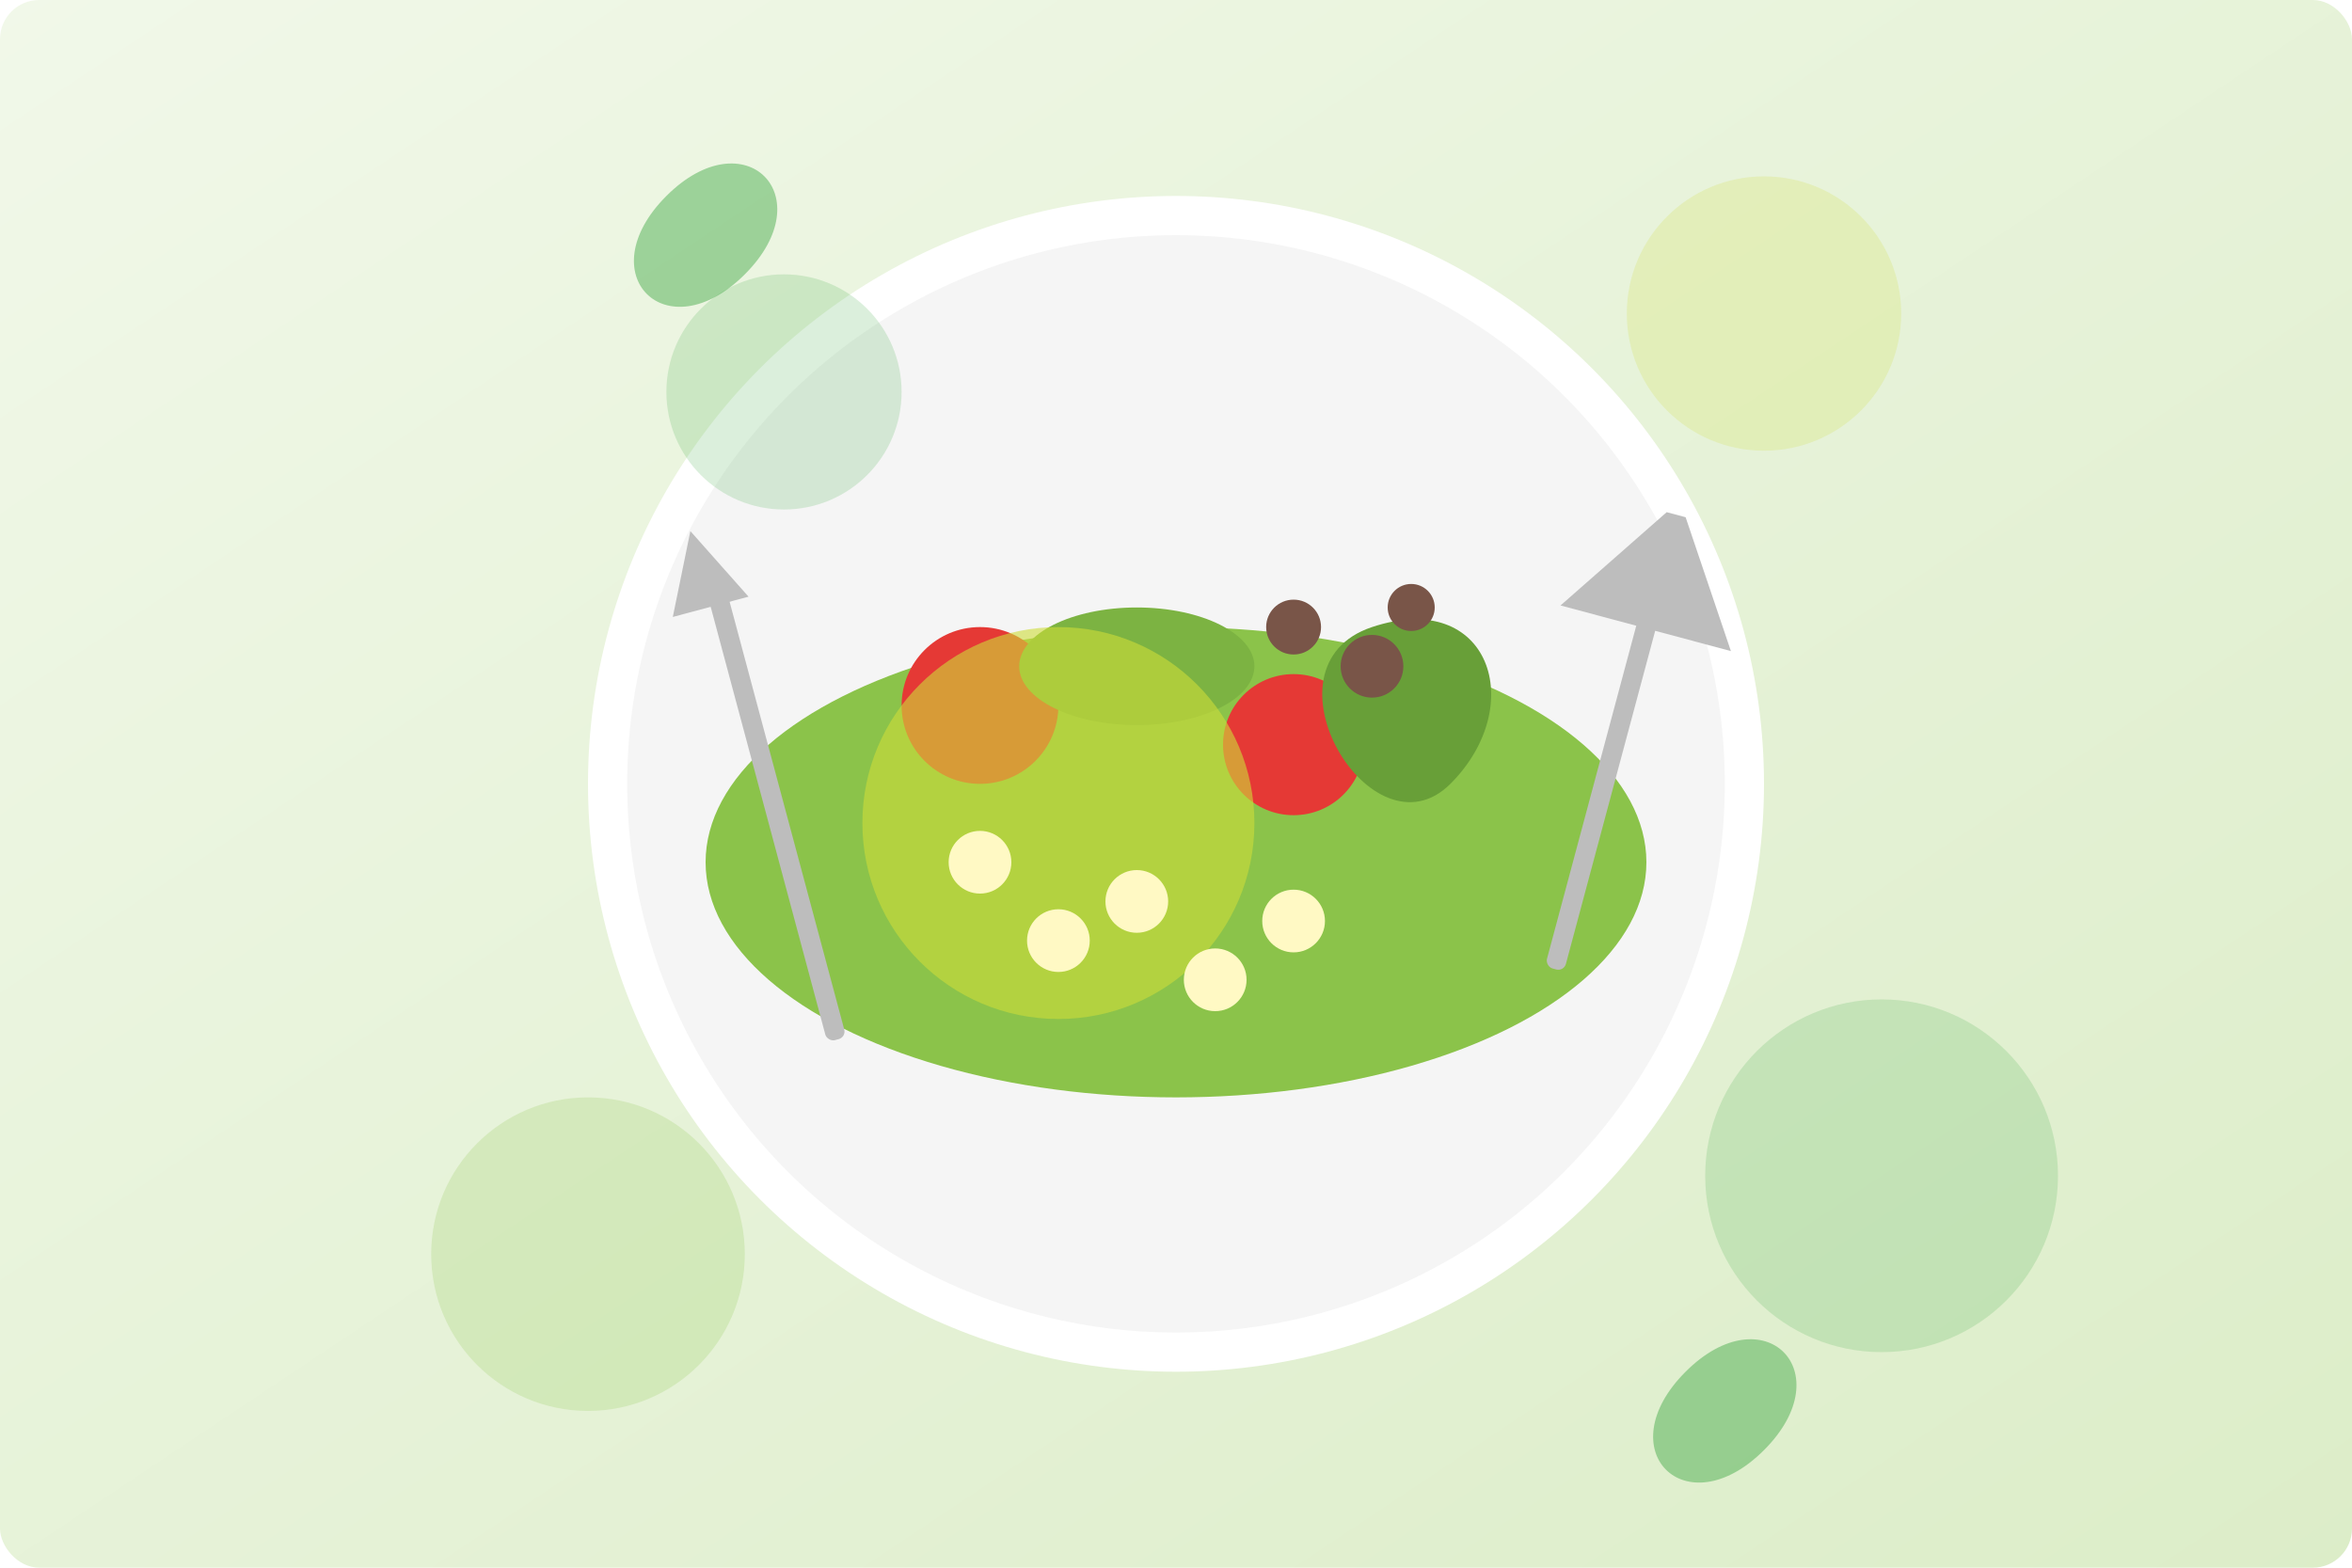
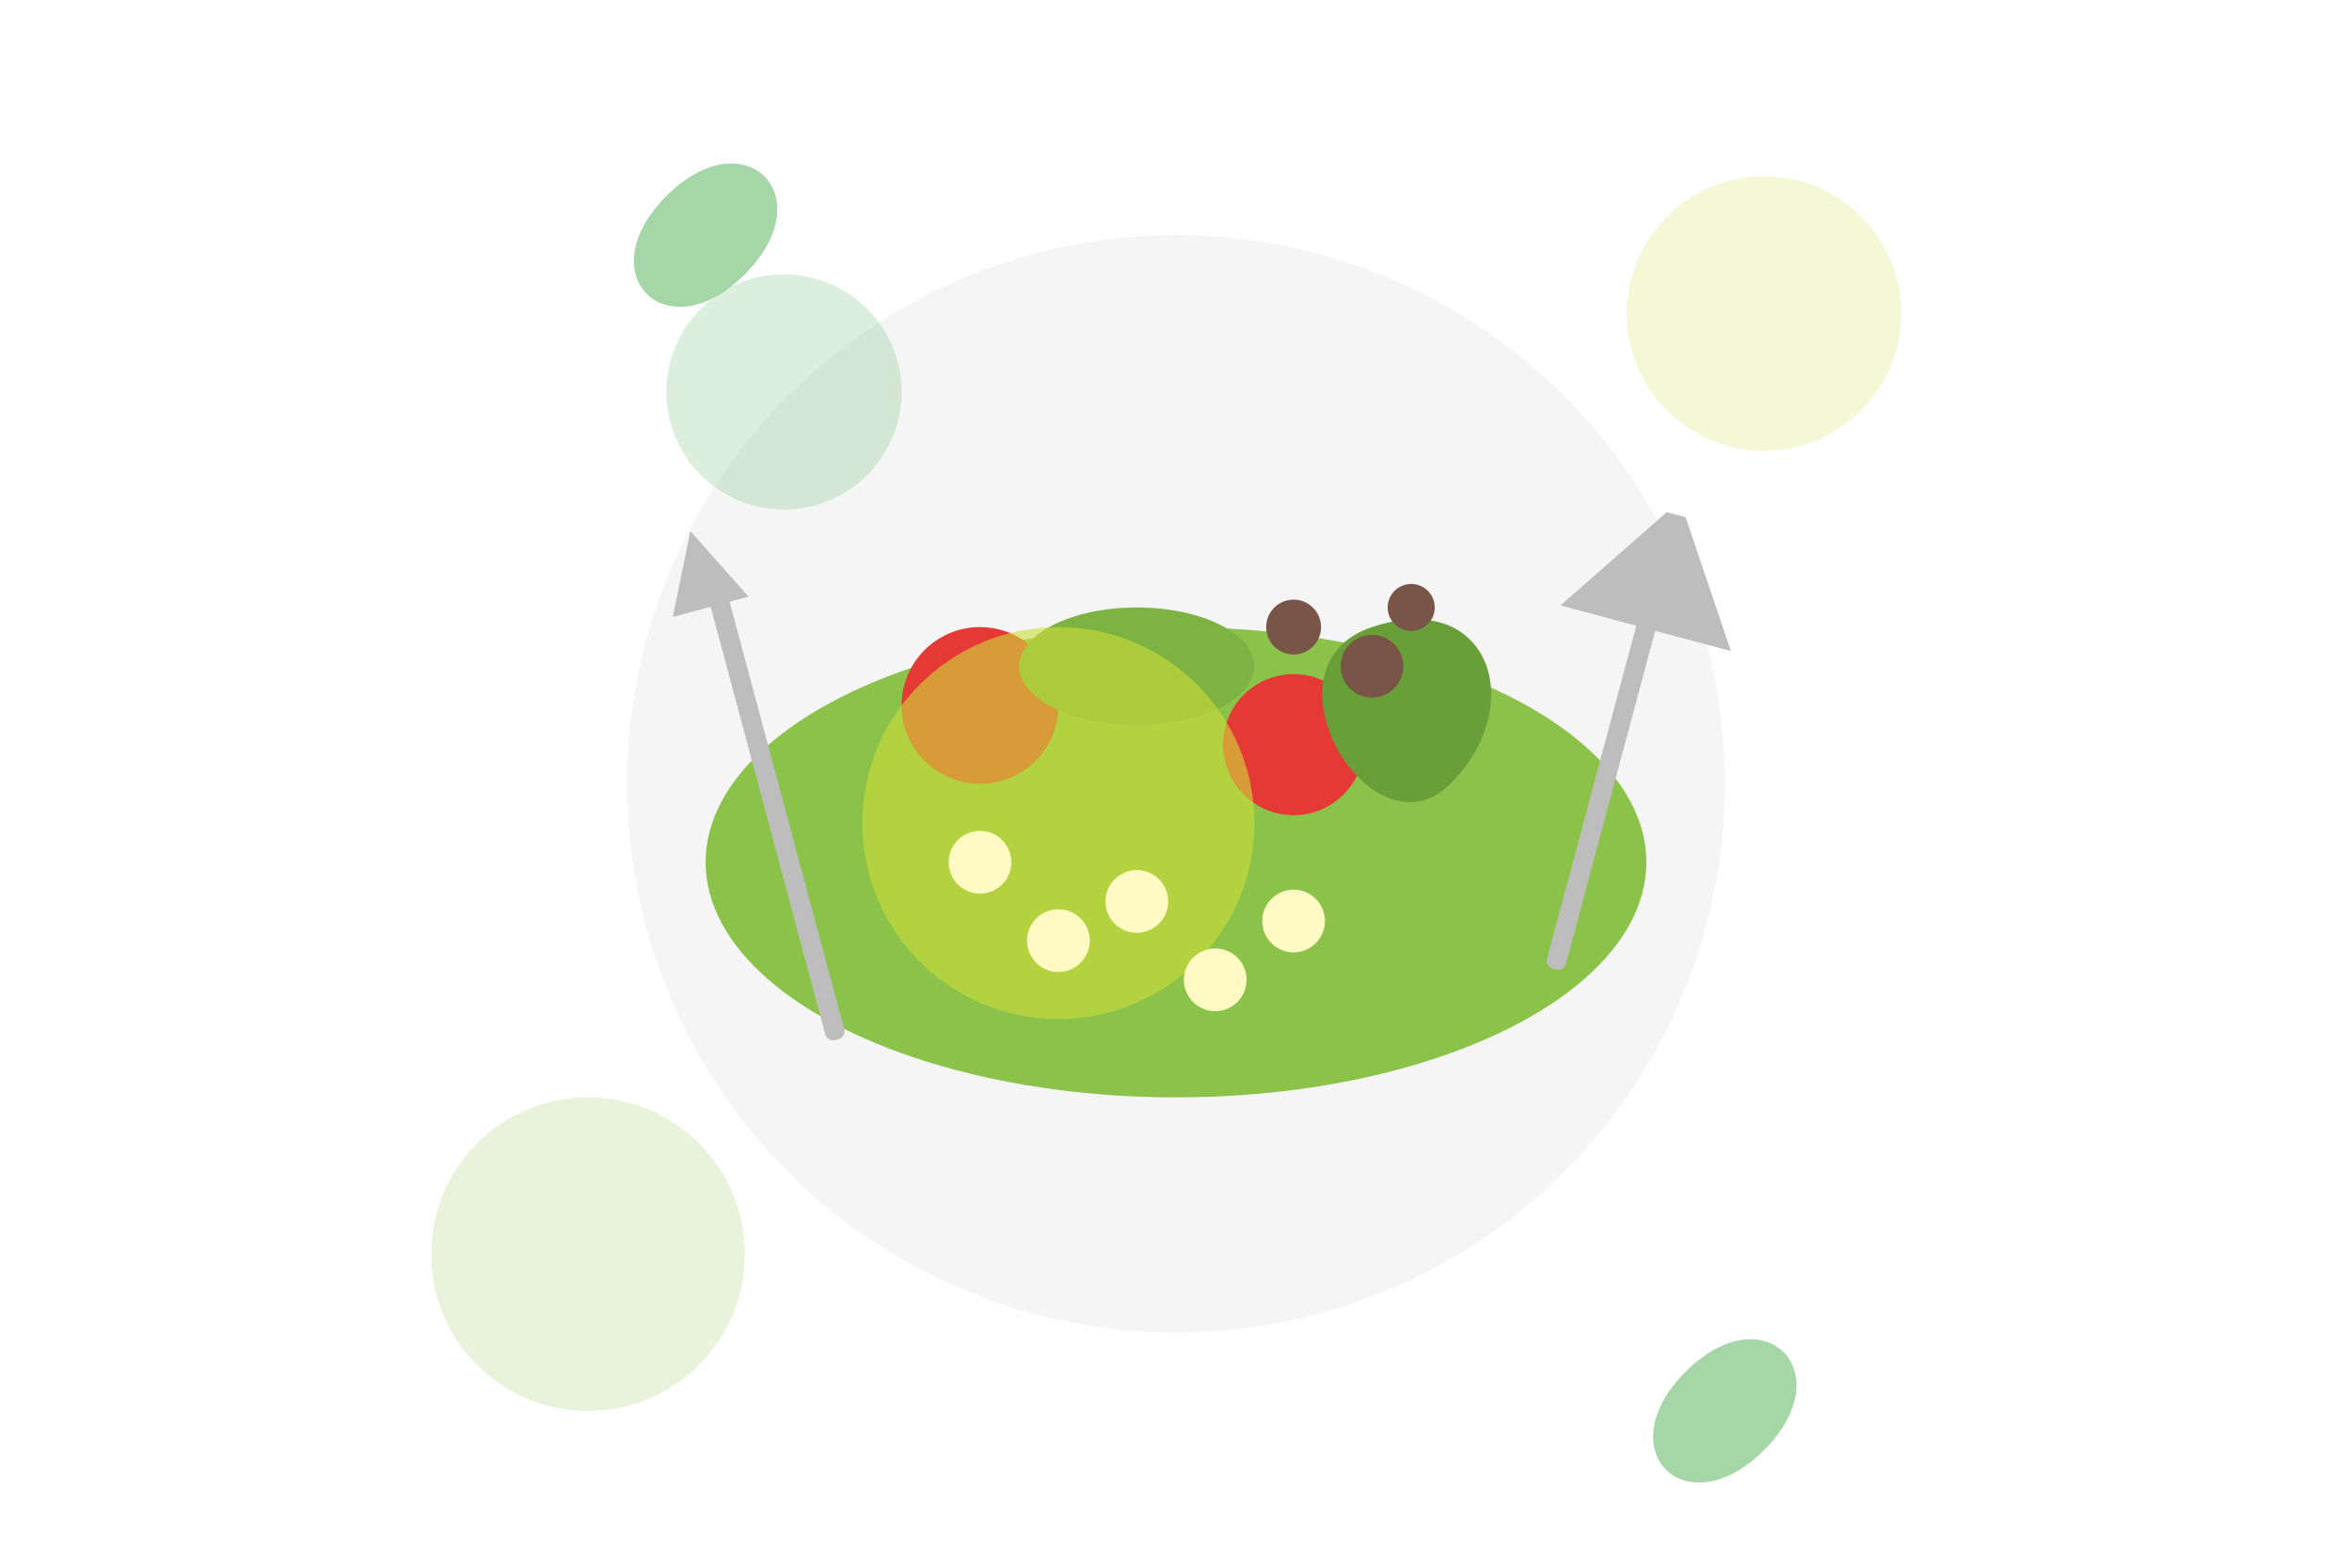
<svg xmlns="http://www.w3.org/2000/svg" width="600" height="400" viewBox="0 0 600 400">
  <defs>
    <linearGradient id="bgGradient" x1="0%" y1="0%" x2="100%" y2="100%">
      <stop offset="0%" stop-color="#F1F8E9" />
      <stop offset="100%" stop-color="#DCEDC8" />
    </linearGradient>
    <filter id="shadow" x="-20%" y="-20%" width="140%" height="140%">
      <feDropShadow dx="2" dy="2" stdDeviation="3" flood-color="#333333" flood-opacity="0.3" />
    </filter>
  </defs>
-   <rect width="600" height="400" fill="url(#bgGradient)" rx="10" ry="10" />
  <circle cx="300" cy="200" r="150" fill="#FFFFFF" filter="url(#shadow)" />
  <circle cx="300" cy="200" r="140" fill="#F5F5F5" />
  <ellipse cx="300" cy="220" rx="120" ry="60" fill="#8BC34A" />
  <circle cx="250" cy="180" r="20" fill="#E53935" />
  <circle cx="330" cy="190" r="18" fill="#E53935" />
  <ellipse cx="290" cy="170" rx="30" ry="15" fill="#7CB342" />
  <path d="M370,200 C390,180 380,150 350,160 C320,170 350,220 370,200 Z" fill="#689F38" />
  <circle cx="350" cy="170" r="8" fill="#795548" />
  <circle cx="330" cy="160" r="7" fill="#795548" />
  <circle cx="360" cy="155" r="6" fill="#795548" />
  <circle cx="270" cy="210" r="50" fill="#CDDC39" opacity="0.6" />
  <circle cx="250" cy="220" r="8" fill="#FFF9C4" />
  <circle cx="270" cy="240" r="8" fill="#FFF9C4" />
  <circle cx="290" cy="230" r="8" fill="#FFF9C4" />
  <circle cx="310" cy="250" r="8" fill="#FFF9C4" />
  <circle cx="330" cy="235" r="8" fill="#FFF9C4" />
  <rect x="180" y="150" width="5" height="120" rx="2" fill="#BDBDBD" transform="rotate(-15, 180, 150)" />
-   <path d="M180,135 L190,155 L170,155 Z" fill="#BDBDBD" transform="rotate(-15, 180, 150)" />
+   <path d="M180,135 L190,155 L170,155 " fill="#BDBDBD" transform="rotate(-15, 180, 150)" />
  <rect x="420" y="150" width="5" height="100" rx="2" fill="#BDBDBD" transform="rotate(15, 420, 150)" />
  <path d="M400,160 L420,130 L425,130 L445,160 Z" fill="#BDBDBD" transform="rotate(15, 420, 150)" />
  <circle cx="200" cy="100" r="30" fill="#4CAF50" opacity="0.2" />
  <circle cx="150" cy="320" r="40" fill="#8BC34A" opacity="0.2" />
  <circle cx="450" cy="80" r="35" fill="#CDDC39" opacity="0.2" />
-   <circle cx="480" cy="300" r="45" fill="#4CAF50" opacity="0.2" />
  <path d="M170,50 C190,30 210,50 190,70 C170,90 150,70 170,50 Z" fill="#4CAF50" opacity="0.5" />
  <path d="M430,350 C450,330 470,350 450,370 C430,390 410,370 430,350 Z" fill="#4CAF50" opacity="0.5" />
</svg>